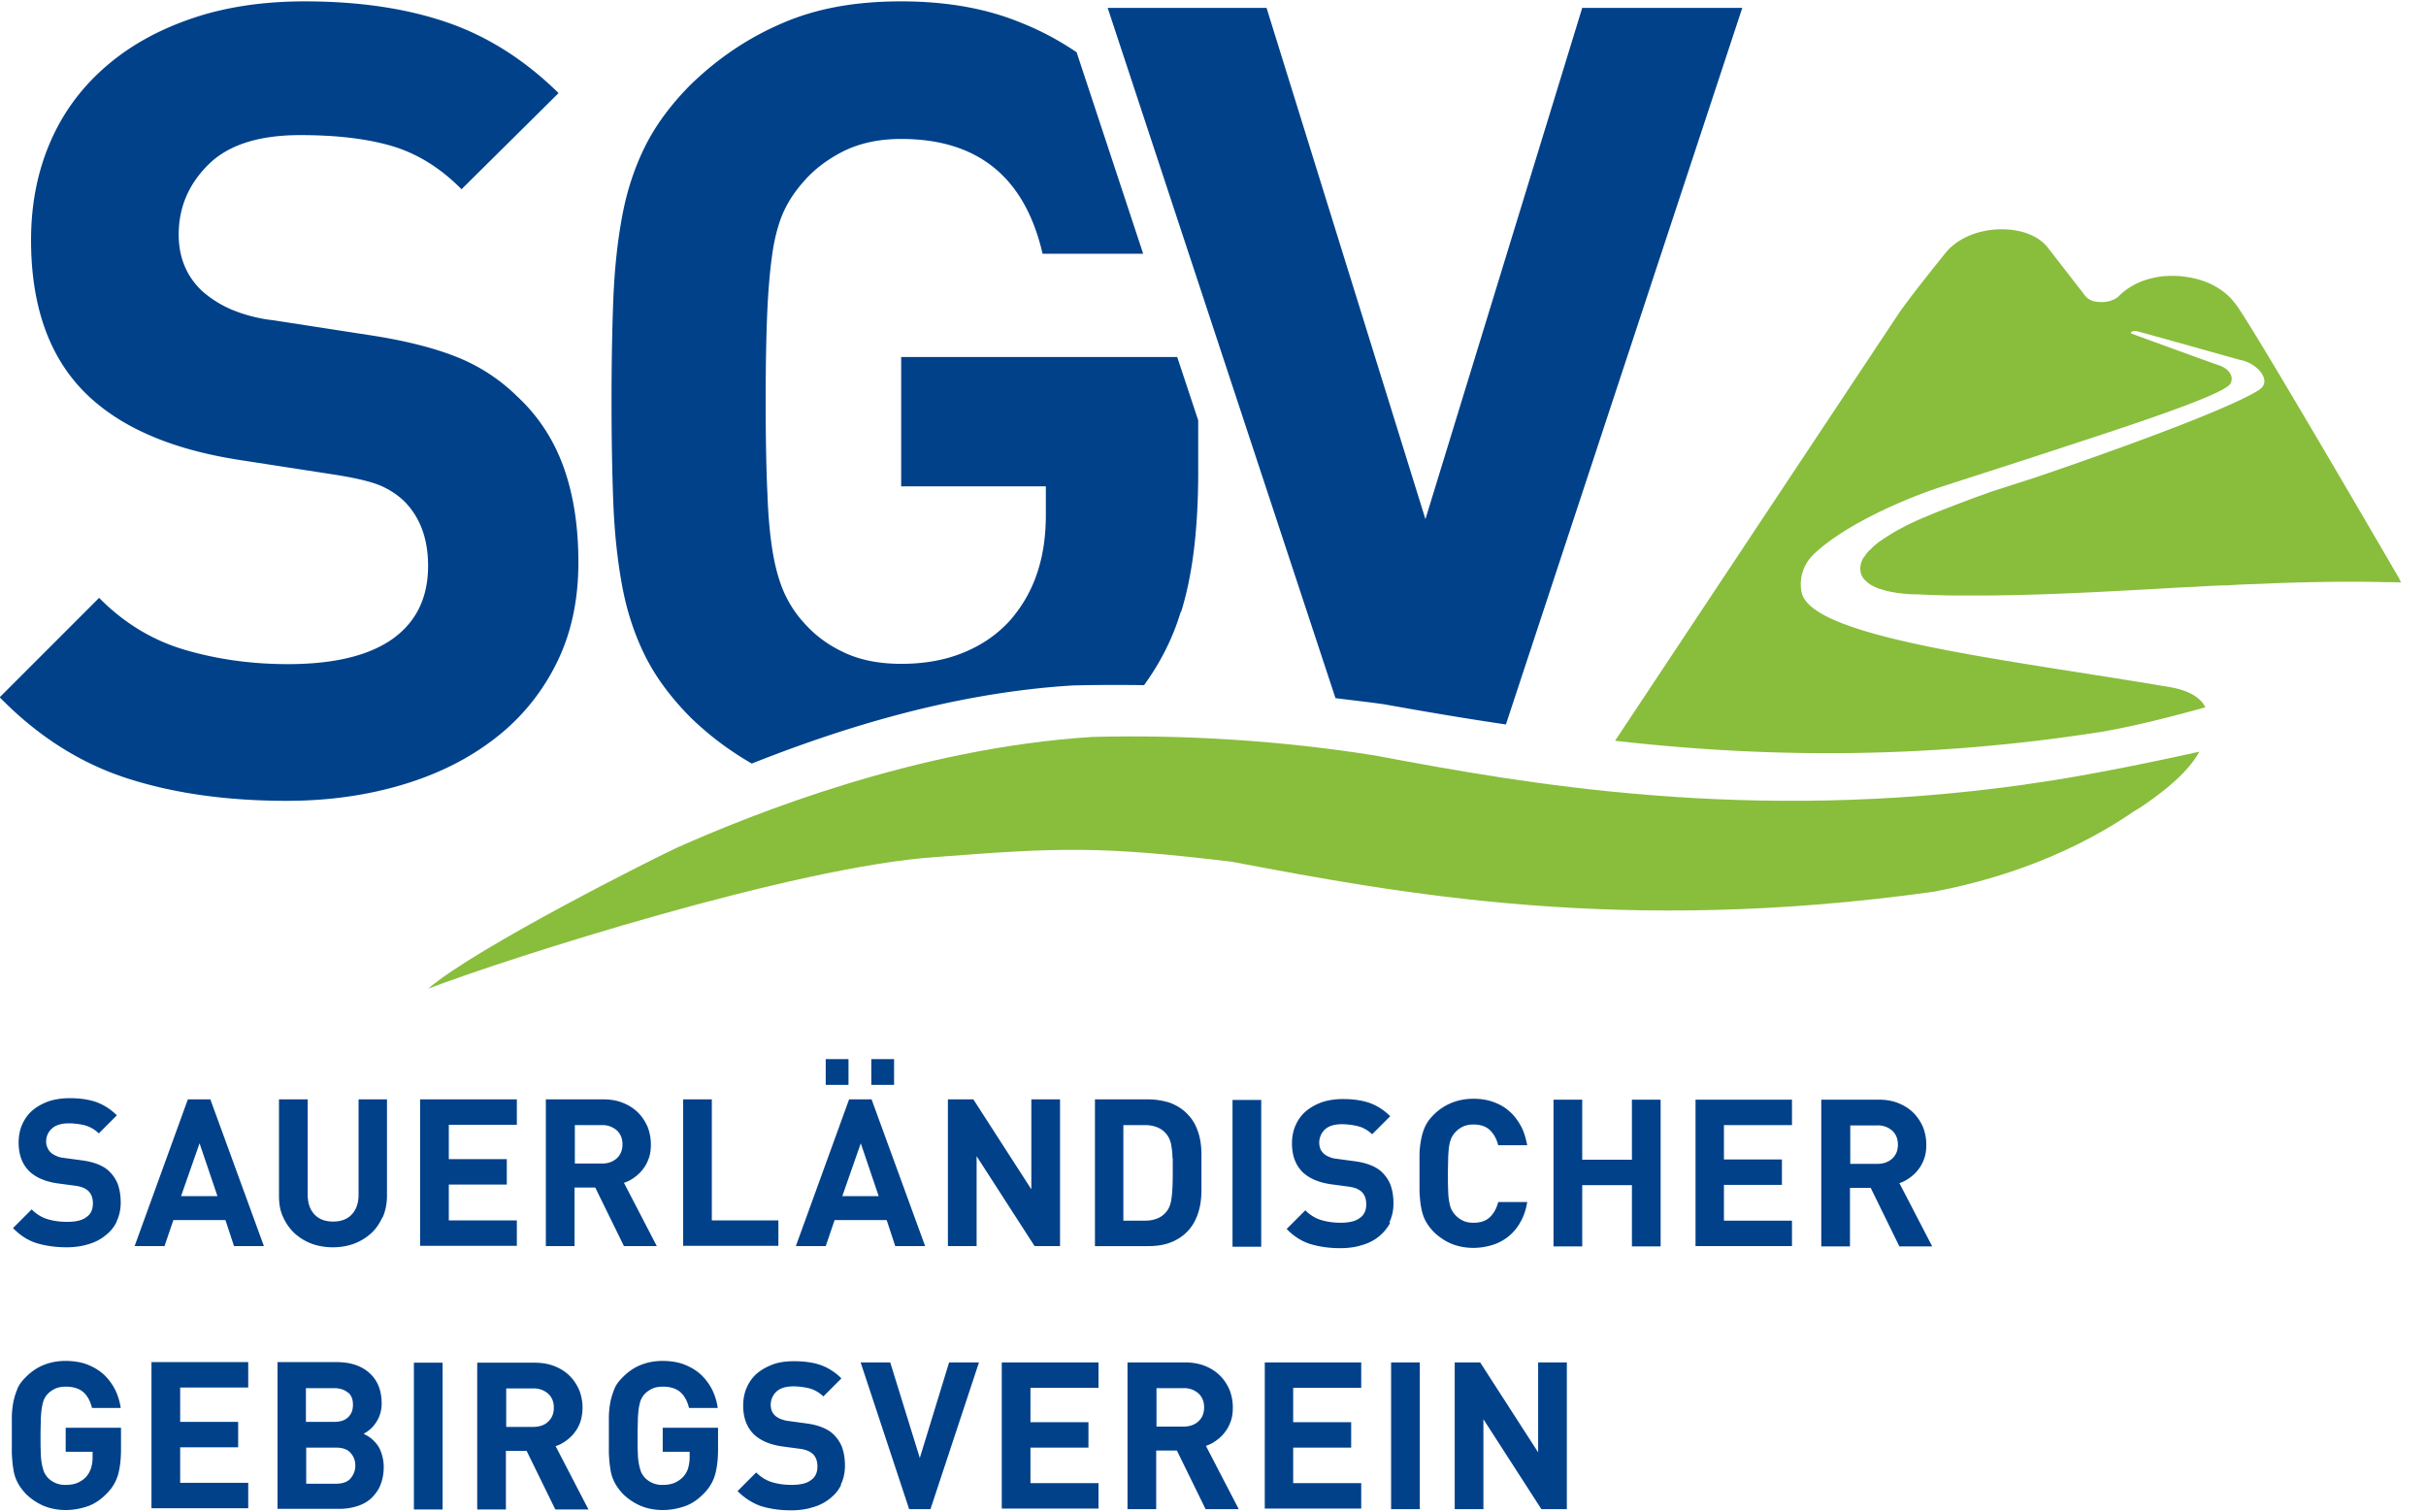
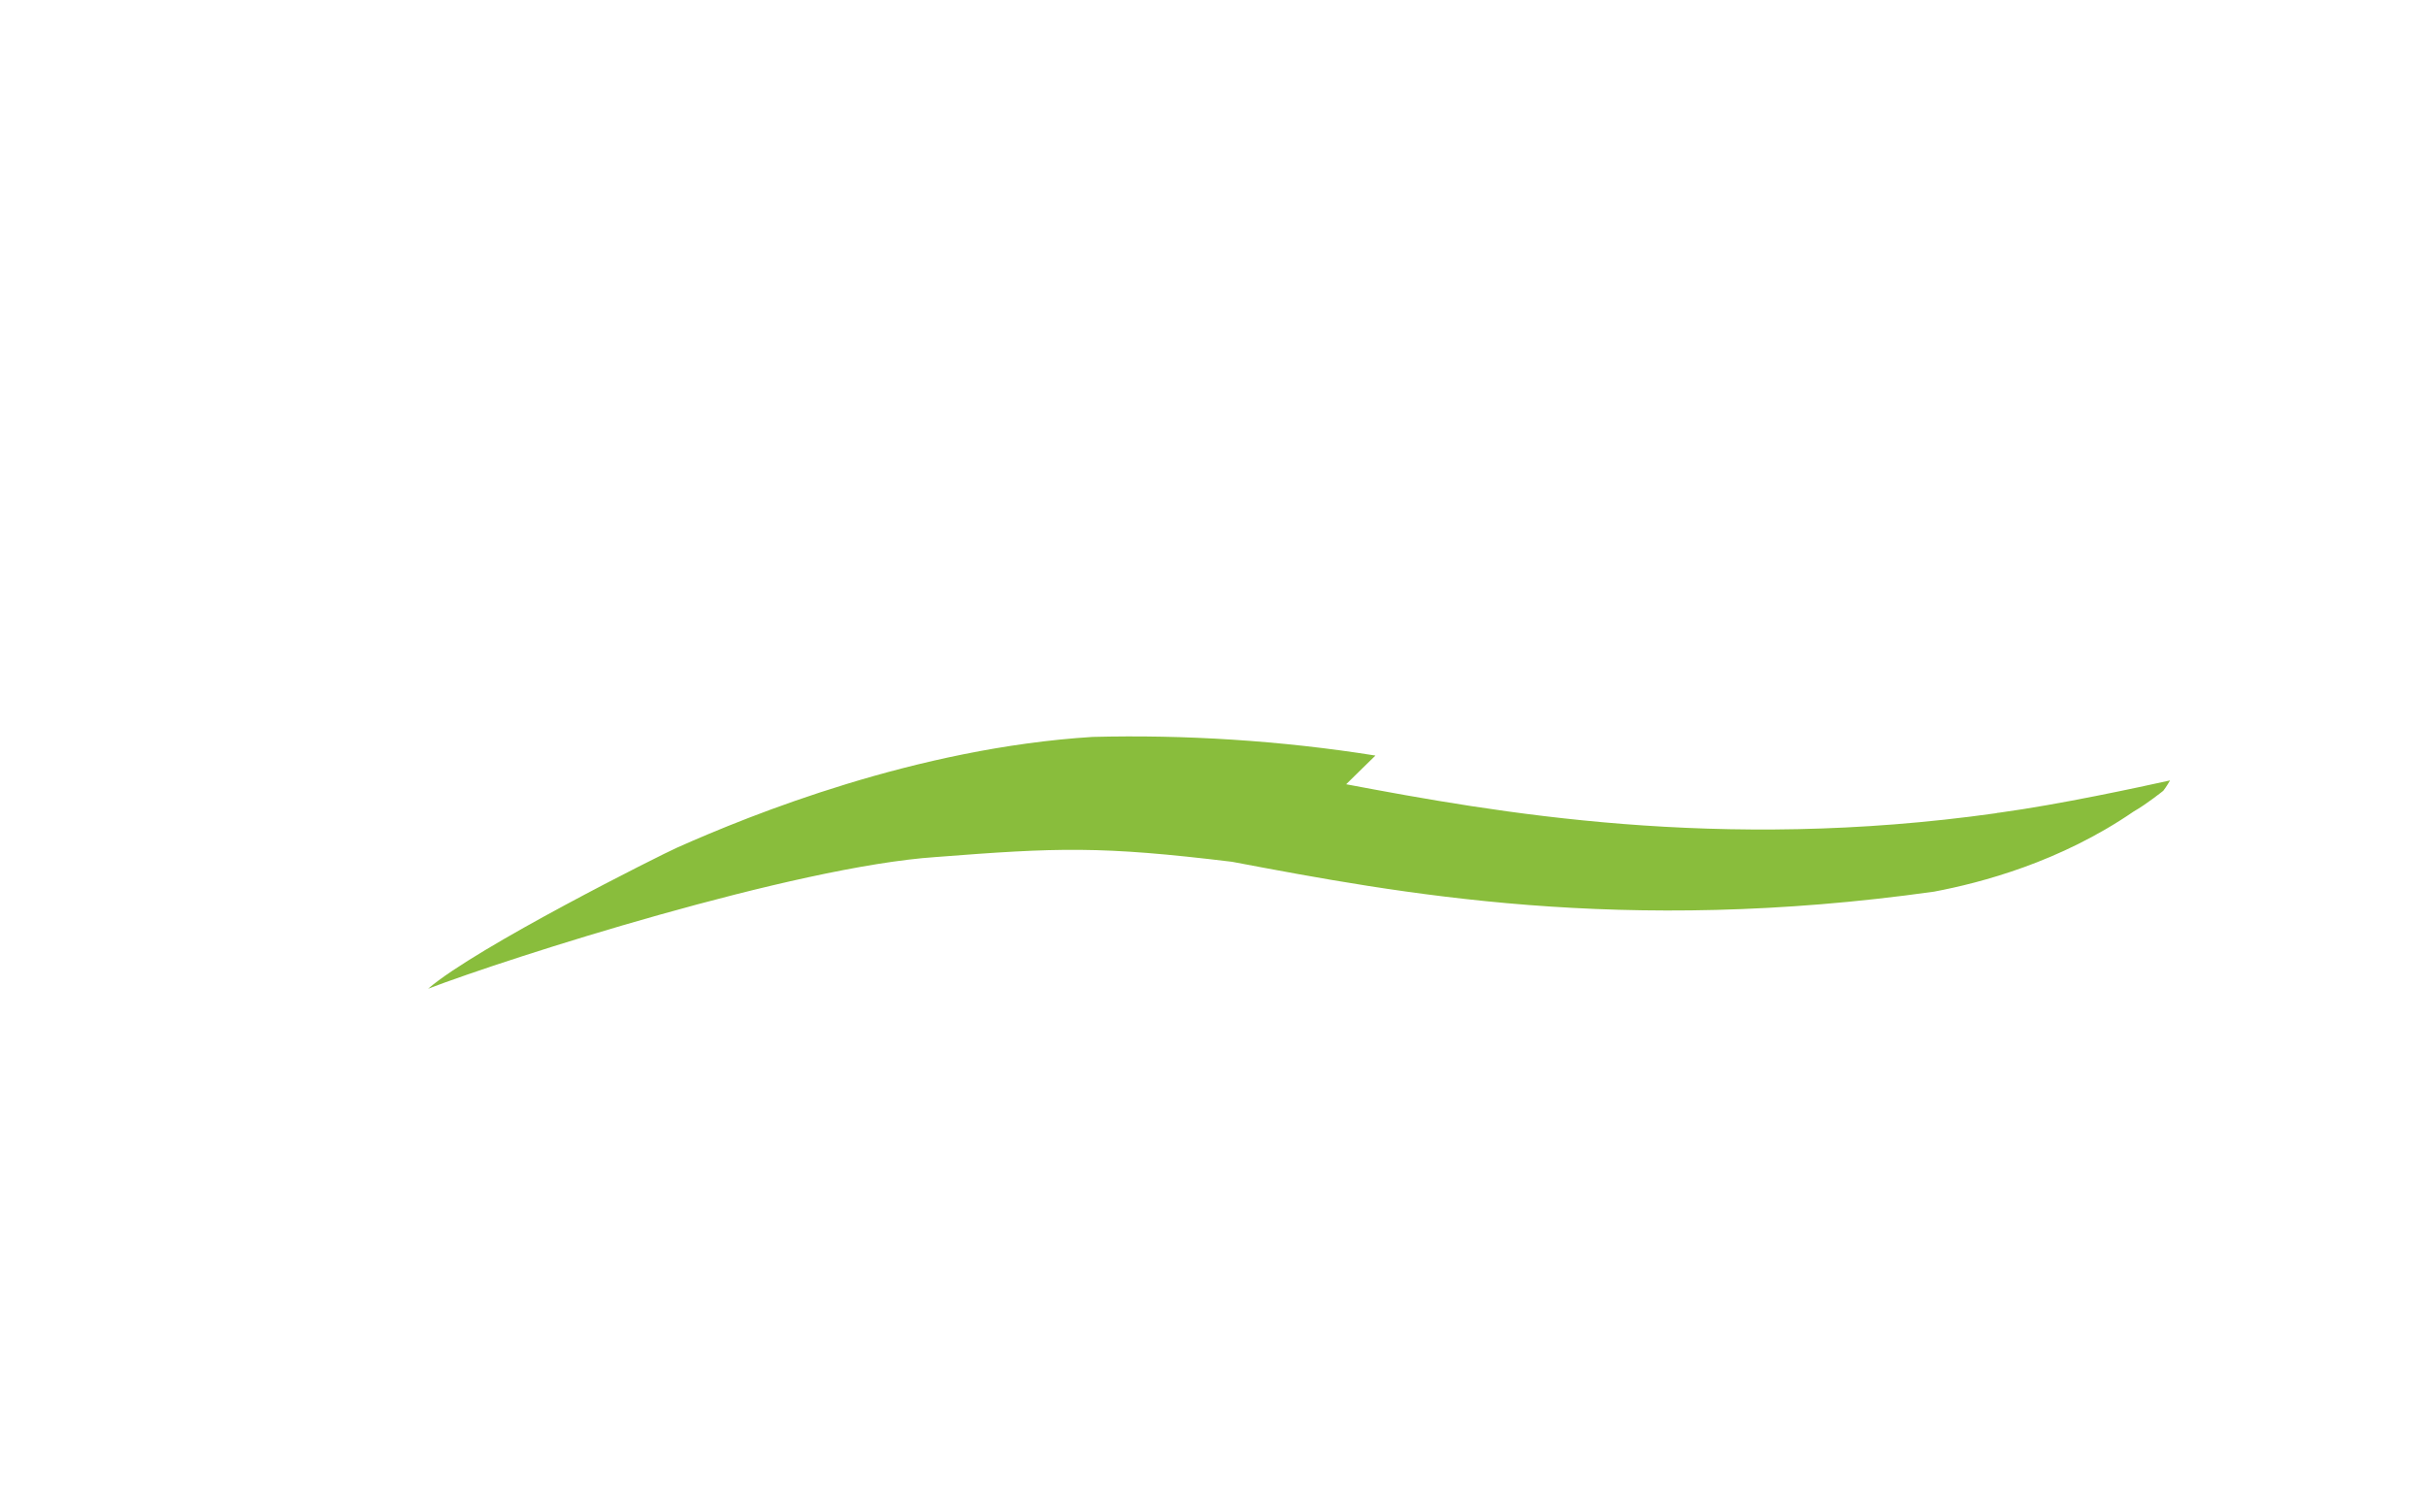
<svg xmlns="http://www.w3.org/2000/svg" id="Ebene_1" data-name="Ebene 1" viewBox="0 0 82 51" width="130" height="81">
  <defs>
    <style>.cls-1,.cls-2{fill:#89bd3c;stroke-width:0}.cls-2{fill:#00418a}</style>
  </defs>
-   <path class="cls-2" d="M63.96 38.17a.722.722 0 00-.51-.18h-.91v1.3h.91c.21 0 .38-.06.51-.18s.19-.28.19-.47-.06-.35-.19-.47m.24 3.91l-.97-1.98h-.7v1.98h-.97v-4.96h1.94c.25 0 .48.04.67.12.2.08.37.19.51.33s.24.3.32.48c.07.18.11.38.11.59 0 .18-.02.33-.07.47s-.11.26-.2.37c-.08.11-.18.2-.29.28-.11.08-.22.14-.35.18l1.11 2.14h-1.12zm-6.89 0v-4.96h3.26v.86h-2.3v1.16h1.96V40h-1.96v1.21h2.3v.86h-3.26zm-2.15 0v-2.07h-1.68v2.07h-.97v-4.96h.97v2.03h1.68v-2.03h.97v4.96h-.97zm-3.76-.84a1.621 1.621 0 01-.95.79c-.2.06-.42.1-.65.1-.27 0-.52-.05-.74-.14s-.42-.23-.6-.4c-.12-.13-.22-.26-.29-.4s-.11-.29-.14-.46c-.03-.16-.04-.34-.05-.52v-.6-.6c0-.18.02-.36.05-.52.03-.16.07-.31.14-.46s.16-.27.29-.4c.18-.18.38-.31.6-.4s.47-.14.74-.14c.23 0 .45.03.65.1s.38.16.54.3c.16.13.29.3.4.49.11.19.18.42.23.68h-.98c-.05-.2-.14-.37-.27-.5s-.32-.2-.56-.2c-.13 0-.25.02-.36.07a.832.832 0 00-.38.36c-.03.06-.06.15-.08.25-.02.1-.03.23-.04.39 0 .16-.01.36-.01.59s0 .43.01.59c0 .16.02.29.04.39.02.1.04.18.08.25a.832.832 0 00.38.36c.1.05.22.07.36.07.25 0 .43-.07.56-.2.13-.13.22-.3.27-.5h.98c-.04.26-.12.49-.23.68m-4.4.02c-.1.19-.23.34-.39.47-.16.13-.36.23-.58.29-.22.07-.46.1-.72.1-.38 0-.71-.05-1.01-.14-.29-.09-.56-.26-.8-.51l.63-.63c.16.16.34.27.54.33s.42.09.65.09c.29 0 .51-.05.65-.16.15-.1.22-.26.22-.46 0-.18-.05-.32-.15-.42-.05-.05-.11-.08-.17-.11s-.15-.05-.27-.07l-.6-.08c-.42-.06-.74-.2-.96-.41-.24-.24-.36-.56-.36-.97 0-.22.04-.43.12-.61.08-.18.19-.34.34-.47.15-.13.33-.23.54-.31.21-.07.45-.11.72-.11.34 0 .64.04.9.13.25.09.49.24.7.45l-.61.61c-.16-.15-.33-.24-.51-.28-.18-.04-.35-.06-.51-.06-.26 0-.45.06-.58.18a.613.613 0 00-.16.63c.02.06.06.12.11.17.05.05.11.09.19.12.08.04.17.06.27.07l.59.08c.23.03.42.08.56.14.15.06.28.14.38.24.13.13.23.28.29.45.06.18.09.38.09.6 0 .24-.05.45-.14.64m-5.3-4.14h.97v4.96h-.97v-4.96zm-2.03 1.97c0-.14-.01-.26-.03-.36a.905.905 0 00-.06-.26.756.756 0 00-.41-.42 1.1 1.1 0 00-.43-.08h-.73v3.23h.73c.17 0 .31-.03.43-.08s.22-.13.3-.23c.09-.11.15-.27.17-.47.03-.2.04-.49.04-.86v-.48m.97 1.04c0 .18-.01.36-.04.53-.03.17-.08.34-.15.49-.07.16-.17.31-.31.45-.16.16-.36.28-.58.36-.22.08-.47.11-.73.11h-1.79v-4.96h1.79c.26 0 .5.04.73.11.22.08.42.2.58.36.14.14.24.28.31.44.07.15.12.31.15.48.03.17.04.34.04.52v1.1zm-5.64 1.94l-1.96-3.04v3.04h-.97v-4.96h.86l1.96 3.04v-3.04h.97v4.96h-.86zm-7.06-6.32h.77v.87h-.77v-.87zm1.54 0h.77v.87h-.77v-.87zm-.35 2.83l-.63 1.8h1.23l-.61-1.8zm1.16 3.49l-.29-.88h-1.76l-.3.88H26.9l1.8-4.96h.76l1.81 4.96h-1.01zm-7.17 0v-4.96h.97v4.09h2.25v.86h-3.22zm-2.24-3.91a.722.722 0 00-.51-.18h-.91v1.3h.91c.21 0 .38-.06.51-.18s.19-.28.19-.47-.06-.35-.19-.47m.24 3.91l-.97-1.98h-.7v1.98h-.97v-4.96h1.94c.25 0 .48.04.67.12.2.08.37.19.51.33s.24.3.32.48c.07.18.11.38.11.59 0 .18-.02.33-.07.47s-.11.26-.2.37c-.08.11-.18.2-.29.28-.11.08-.22.14-.35.18l1.11 2.14h-1.12zm-6.89 0v-4.96h3.27v.86h-2.3v1.16h1.96v.86h-1.96v1.21h2.3v.86H14.2zm-1.27-.98c-.1.21-.22.4-.39.55a1.8 1.8 0 01-.58.35c-.22.08-.46.12-.71.12s-.49-.04-.71-.12a1.8 1.8 0 01-.58-.35 1.71 1.71 0 01-.39-.55c-.1-.21-.14-.45-.14-.72v-3.26h.97v3.22c0 .29.08.51.23.67.15.16.36.24.63.24s.48-.08.63-.24c.15-.16.23-.38.23-.67v-3.22h.96v3.26c0 .26-.05.5-.14.72m-6.19-2.51l-.63 1.8h1.23l-.61-1.8zm1.16 3.49l-.29-.88H5.86l-.3.88H4.55l1.8-4.96h.76l1.81 4.96H7.91zm-3.97-.82c-.09.19-.22.34-.39.47-.16.13-.36.23-.58.29-.22.07-.47.1-.72.1-.38 0-.71-.05-1.01-.14-.29-.09-.56-.26-.8-.51l.63-.63c.16.16.34.27.54.33s.42.09.66.09c.29 0 .51-.05.65-.16.15-.1.22-.26.22-.46 0-.18-.05-.32-.15-.42a.62.62 0 00-.17-.11 1.03 1.03 0 00-.27-.07l-.6-.08c-.42-.06-.74-.2-.96-.41-.24-.24-.36-.56-.36-.97 0-.22.04-.43.12-.61.08-.18.19-.34.34-.47.15-.13.33-.23.54-.31.21-.07.46-.11.72-.11.34 0 .64.04.9.13.25.09.49.24.7.45l-.61.61a1.1 1.1 0 00-.5-.28c-.18-.04-.35-.06-.51-.06-.26 0-.45.06-.58.18-.13.12-.19.27-.19.44 0 .07.01.13.04.19.02.06.06.12.11.17.05.05.12.09.19.12.08.04.17.06.27.07l.59.08c.23.03.42.08.56.14.15.06.28.14.38.24.13.13.23.28.29.45.06.18.09.38.09.6 0 .24-.05.45-.14.64M52.1 50.96l-1.96-3.04v3.04h-.97V46h.86l1.96 3.04V46h.97v4.96h-.86zM47.02 46h.97v4.96h-.97V46zm-4.27 4.96V46h3.26v.86h-2.3v1.16h1.96v.86h-1.96v1.2h2.3v.86h-3.26zm-2.24-3.91a.722.722 0 00-.51-.18h-.91v1.3H40c.21 0 .38-.06.51-.18s.19-.28.19-.47-.06-.35-.19-.47m.24 3.91l-.97-1.98h-.7v1.98h-.97V46h1.94c.25 0 .48.04.68.12.2.08.37.19.51.33s.24.3.32.48c.07.18.11.38.11.59 0 .18-.02.33-.07.47-.05.14-.11.26-.2.37-.08.11-.18.2-.29.28-.11.08-.22.14-.35.18l1.11 2.14h-1.12zm-6.89 0V46h3.27v.86h-2.3v1.16h1.96v.86h-1.96v1.2h2.3v.86h-3.27zm-2.41 0h-.72L29.09 46h1l1 3.23.99-3.23h1.01l-1.64 4.96zm-3.02-.82c-.09.19-.22.34-.39.47-.16.13-.36.23-.58.29-.22.07-.47.1-.72.1-.38 0-.71-.05-1.01-.14-.29-.1-.56-.27-.8-.51l.63-.63c.16.16.34.27.54.33s.42.09.66.09c.29 0 .51-.05.65-.16.15-.1.22-.26.22-.46 0-.18-.05-.32-.15-.42a.62.62 0 00-.17-.11 1.03 1.03 0 00-.27-.07l-.6-.08c-.42-.06-.74-.2-.96-.41-.24-.24-.36-.56-.36-.97 0-.22.04-.43.12-.61s.19-.34.34-.47c.15-.13.33-.23.54-.31s.46-.11.72-.11c.34 0 .64.04.9.13.25.09.49.24.7.45l-.61.61a1.1 1.1 0 00-.5-.28c-.18-.04-.35-.06-.51-.06-.26 0-.45.06-.58.18a.613.613 0 00-.16.63c.02.06.06.12.11.17.05.05.12.09.19.12.08.03.17.06.27.07l.59.08c.23.03.42.08.56.14.15.06.28.14.38.24.13.13.23.28.29.45.06.18.09.38.09.6 0 .24-.05.46-.14.64m-4.25-.33c-.07.23-.19.44-.37.62-.2.21-.42.36-.65.44-.23.08-.48.13-.75.13s-.52-.05-.74-.14a1.97 1.97 0 01-.6-.4c-.12-.13-.22-.26-.29-.4-.07-.14-.12-.29-.14-.46-.03-.16-.04-.34-.05-.52v-.6-.6c0-.18.02-.36.05-.52.03-.16.08-.31.14-.46s.16-.27.29-.4c.18-.18.37-.31.59-.4.22-.09.47-.14.74-.14s.54.04.76.13c.22.09.4.2.56.35.15.15.27.31.37.51.09.19.15.39.18.6h-.97c-.06-.24-.16-.42-.3-.54-.14-.12-.34-.18-.59-.18-.13 0-.25.02-.36.07-.1.05-.19.11-.26.19-.05.05-.08.11-.11.17s-.05.15-.07.25c-.02.1-.03.23-.04.39 0 .15-.01.35-.01.59s0 .43.01.59a1.95 1.95 0 00.11.64c.03.06.07.12.11.17a.798.798 0 00.62.26c.15 0 .28-.02.4-.07a.88.88 0 00.29-.2c.08-.09.14-.19.17-.3s.05-.23.05-.36v-.19h-.91v-.81h1.87v.73c0 .36-.04.66-.11.89m-5.63-2.77a.722.722 0 00-.51-.18h-.91v1.3h.91c.21 0 .39-.06.51-.18.13-.12.19-.28.19-.47s-.06-.35-.19-.47m.24 3.91l-.97-1.98h-.7v1.98h-.97v-4.96h1.94c.25 0 .48.04.68.12.2.08.37.19.51.33s.24.3.32.48a1.629 1.629 0 01.04 1.06c-.05.14-.11.26-.2.37-.08.11-.18.2-.29.28-.11.08-.22.14-.35.18l1.11 2.14h-1.12zm-4.78-4.96h.97v4.96h-.97v-4.96zm-2.14 3.05c-.1-.12-.27-.18-.49-.18h-1.01v1.22h1.01c.22 0 .39-.06.49-.18.1-.12.16-.26.16-.43s-.05-.31-.16-.43m-.08-2.03c-.11-.1-.27-.16-.48-.16h-.95v1.14h.95c.21 0 .37-.05.48-.16s.16-.24.16-.42-.05-.31-.16-.41m1.09 3.12c-.07.18-.18.32-.31.45-.13.12-.29.21-.48.27a2 2 0 01-.61.09H9.38v-4.96h1.99c.49 0 .86.13 1.13.38.27.25.4.59.4 1.02a1.13 1.13 0 01-.21.67 1.072 1.072 0 01-.4.35c.07.04.15.08.23.14.08.06.15.13.22.22s.12.19.16.32.07.27.07.44c0 .23-.04.44-.11.61m-7.74.81v-4.96h3.27v.86h-2.3v1.16h1.96v.86H6.09v1.2h2.3v.86H5.12zM3.99 49.8c-.07.23-.19.44-.37.62-.2.21-.42.36-.65.44-.23.08-.48.13-.75.13s-.52-.05-.74-.14a1.97 1.97 0 01-.6-.4c-.12-.13-.22-.26-.29-.4-.07-.14-.12-.29-.14-.46-.03-.16-.04-.34-.05-.52v-.6-.6c0-.18.02-.36.05-.52.03-.16.08-.31.14-.46s.16-.27.29-.4c.18-.18.37-.31.59-.4.22-.09.47-.14.74-.14s.54.04.76.13c.22.09.4.2.56.35.15.15.27.31.37.51.09.19.15.39.18.6h-.97c-.06-.24-.16-.42-.3-.54-.14-.12-.34-.18-.59-.18-.13 0-.25.02-.36.07-.1.05-.19.11-.26.19a.62.62 0 00-.11.17c-.03.06-.05.15-.07.25-.02.1-.03.23-.04.39 0 .15-.01.35-.01.59s0 .43.01.59a1.95 1.95 0 00.11.64c.03.06.07.12.11.17a.798.798 0 00.62.26c.15 0 .28-.02.4-.07a.88.88 0 00.29-.2c.08-.09.13-.19.17-.3.03-.11.05-.23.05-.36v-.19h-.91v-.81h1.87v.73c0 .36-.04.66-.11.89M6.42.6c-1.15.4-2.11.95-2.91 1.66-.8.71-1.41 1.55-1.83 2.54s-.63 2.07-.63 3.27c0 2.26.63 4.01 1.9 5.23 1.17 1.12 2.88 1.85 5.15 2.2l3.17.49c.65.1 1.14.21 1.47.33.33.12.64.31.91.56.55.55.82 1.28.82 2.2 0 1.07-.4 1.89-1.19 2.46-.8.57-1.98.86-3.55.86-1.22 0-2.38-.16-3.47-.48-1.1-.32-2.07-.91-2.91-1.76l-3.36 3.36c1.29 1.32 2.73 2.23 4.31 2.74 1.58.51 3.38.76 5.39.76 1.39 0 2.69-.18 3.9-.54 1.21-.36 2.25-.88 3.14-1.57a7.23 7.23 0 002.07-2.52c.5-.99.75-2.14.75-3.43 0-1.19-.16-2.26-.49-3.19s-.85-1.74-1.57-2.41a6.126 6.126 0 00-2.05-1.34c-.8-.32-1.81-.57-3.02-.75l-3.17-.49a5.2 5.2 0 01-1.44-.37c-.39-.17-.72-.39-.99-.63-.52-.5-.78-1.13-.78-1.9 0-.92.34-1.71 1.01-2.37.67-.66 1.7-.99 3.1-.99 1.22 0 2.25.12 3.1.37.84.25 1.63.73 2.35 1.46l3.28-3.25c-1.14-1.12-2.4-1.92-3.77-2.39C13.74.24 12.14 0 10.3 0 8.86 0 7.56.2 6.42.6M39.92 20.64c.39-1.24.58-2.82.58-4.74v-1.74l-.71-2.14h-9.33v4.37h4.89v.97c0 .7-.09 1.34-.28 1.92-.19.59-.49 1.13-.91 1.62-.42.47-.94.84-1.57 1.1-.62.26-1.33.39-2.13.39-.72 0-1.36-.12-1.9-.37-.55-.25-1.01-.59-1.38-1.01-.25-.27-.46-.58-.63-.93-.17-.35-.31-.8-.41-1.34-.1-.55-.17-1.24-.2-2.07-.04-.83-.06-1.89-.06-3.15s.02-2.32.06-3.15c.04-.83.11-1.52.2-2.07.1-.55.24-.99.41-1.32.17-.34.39-.64.63-.91.37-.42.83-.76 1.38-1.03.55-.26 1.18-.39 1.9-.39 2.59 0 4.18 1.29 4.78 3.88h3.4l-2.25-6.81c-.56-.38-1.18-.72-1.86-.99C33.35.24 32 0 30.45 0s-2.85.24-3.99.73c-1.15.49-2.18 1.18-3.1 2.07-.67.67-1.19 1.37-1.55 2.09-.36.72-.62 1.51-.78 2.37-.16.86-.26 1.8-.3 2.82-.04 1.02-.06 2.16-.06 3.43s.02 2.41.06 3.43c.04 1.02.14 1.96.3 2.82.16.86.42 1.65.78 2.37.36.72.88 1.42 1.55 2.09.63.61 1.32 1.12 2.05 1.54 2.93-1.16 6.74-2.39 10.86-2.64.79-.02 1.59-.02 2.4-.01.55-.76.97-1.58 1.24-2.48M50.9 24.44L58.89.22h-5.41l-5.3 17.28L42.81.22h-5.37l7.7 23.33c.55.07 1.11.13 1.66.21 1.23.22 2.61.46 4.11.68" />
-   <path class="cls-1" d="M81.16 19.65l-.07-.15s-5.35-9.21-5.57-9.32c0 0-.47-.72-1.65-.87-.24-.04-.5-.04-.75-.02-.28.03-.57.1-.82.21-.25.11-.48.26-.66.44-.07.07-.14.12-.23.15-.08.04-.18.06-.28.07-.1.01-.2 0-.29-.01s-.17-.05-.24-.09a.426.426 0 01-.12-.11l-1.25-1.61c-.09-.12-.21-.23-.35-.32-.14-.09-.3-.16-.46-.21-.34-.1-.71-.13-1.08-.09-.29.03-.59.11-.85.23-.26.12-.5.29-.68.49 0 0-1.35 1.66-1.72 2.24-.19.29-6.74 10.15-9.5 14.31 4.57.52 10.08.7 16.49-.31 1.14-.2 2.34-.51 3.46-.82-.15-.34-.6-.58-1.18-.68-5.53-.94-12.2-1.66-12.47-3.23-.07-.35 0-.86.41-1.26 1.05-1 2.96-1.8 3.87-2.13.34-.13 2.79-.9 5.45-1.78 2.41-.79 4.68-1.58 4.78-1.88.12-.27-.12-.5-.37-.59-.16-.05-2.44-.88-2.98-1.08-.08-.03.04-.12.18-.08.34.08 3.47.97 3.5.97.57.11 1.09.71.63 1.01-1.38.88-7.56 2.96-7.56 2.96l-1.49.48c-.06.02-.13.05-.19.07-.11.04-.23.08-.34.12-.32.12-.64.24-.97.37-.16.06-.32.12-.48.19-.08.03-.16.07-.24.1-.2.08-.4.17-.6.27-.09.04-.17.09-.25.13-.23.12-.45.26-.67.41-.06.04-.12.08-.17.13-.05.04-.1.08-.14.13-.02.02-.04.04-.07.06-.04.04-.08.08-.11.13l-.09.12c-.03.04-.05.08-.06.12a.634.634 0 00-.03.41c0 .02.01.04.02.06l.03.06c0 .01.01.02.02.03.01.02.03.04.05.06 0 .01.02.02.03.03.05.05.1.1.17.14.02.01.04.03.07.04.01 0 .03.02.04.02.05.02.1.05.15.07.02 0 .04.02.07.02l.1.03c.15.05.33.08.52.11.07 0 .13.02.2.02.11.01.2.02.29.02.17 0 .35.01.53.02.32.01.63.02.95.02h.95c1.85-.01 3.71-.11 5.54-.21l.53-.03c.33-.02.65-.04.98-.05.33-.02.66-.04.99-.05.09 0 .18 0 .27-.01.31-.02.61-.03.92-.04l.7-.03c1.22-.04 2.44-.06 3.64-.03.16 0 .32 0 .48.01h.02" />
-   <path class="cls-1" d="M46.49 25.49c-3.2-.51-6.47-.71-9.56-.63-5.95.37-11.55 2.63-14.04 3.74-.52.23-6.78 3.36-8.42 4.77 2.75-1.05 12.39-4.13 17.16-4.45 4.13-.32 5.55-.38 10.01.16 5.66 1.07 13.18 2.49 23.73 1.01 1.59-.3 4.26-1 6.75-2.71.44-.25 1-.7 1-.7s.62-.47.99-.97c.1-.13.17-.25.23-.35-1.09.24-3.72.81-5.77 1.09-.04 0-.08.01-.12.02-9.39 1.32-16.92-.03-21.96-.98" />
+   <path class="cls-1" d="M46.49 25.49c-3.2-.51-6.47-.71-9.56-.63-5.95.37-11.55 2.63-14.04 3.74-.52.23-6.78 3.36-8.42 4.77 2.75-1.05 12.39-4.13 17.16-4.45 4.13-.32 5.55-.38 10.01.16 5.66 1.07 13.18 2.49 23.73 1.01 1.59-.3 4.26-1 6.75-2.71.44-.25 1-.7 1-.7c.1-.13.17-.25.23-.35-1.09.24-3.72.81-5.77 1.09-.04 0-.08.01-.12.02-9.39 1.32-16.92-.03-21.96-.98" />
</svg>